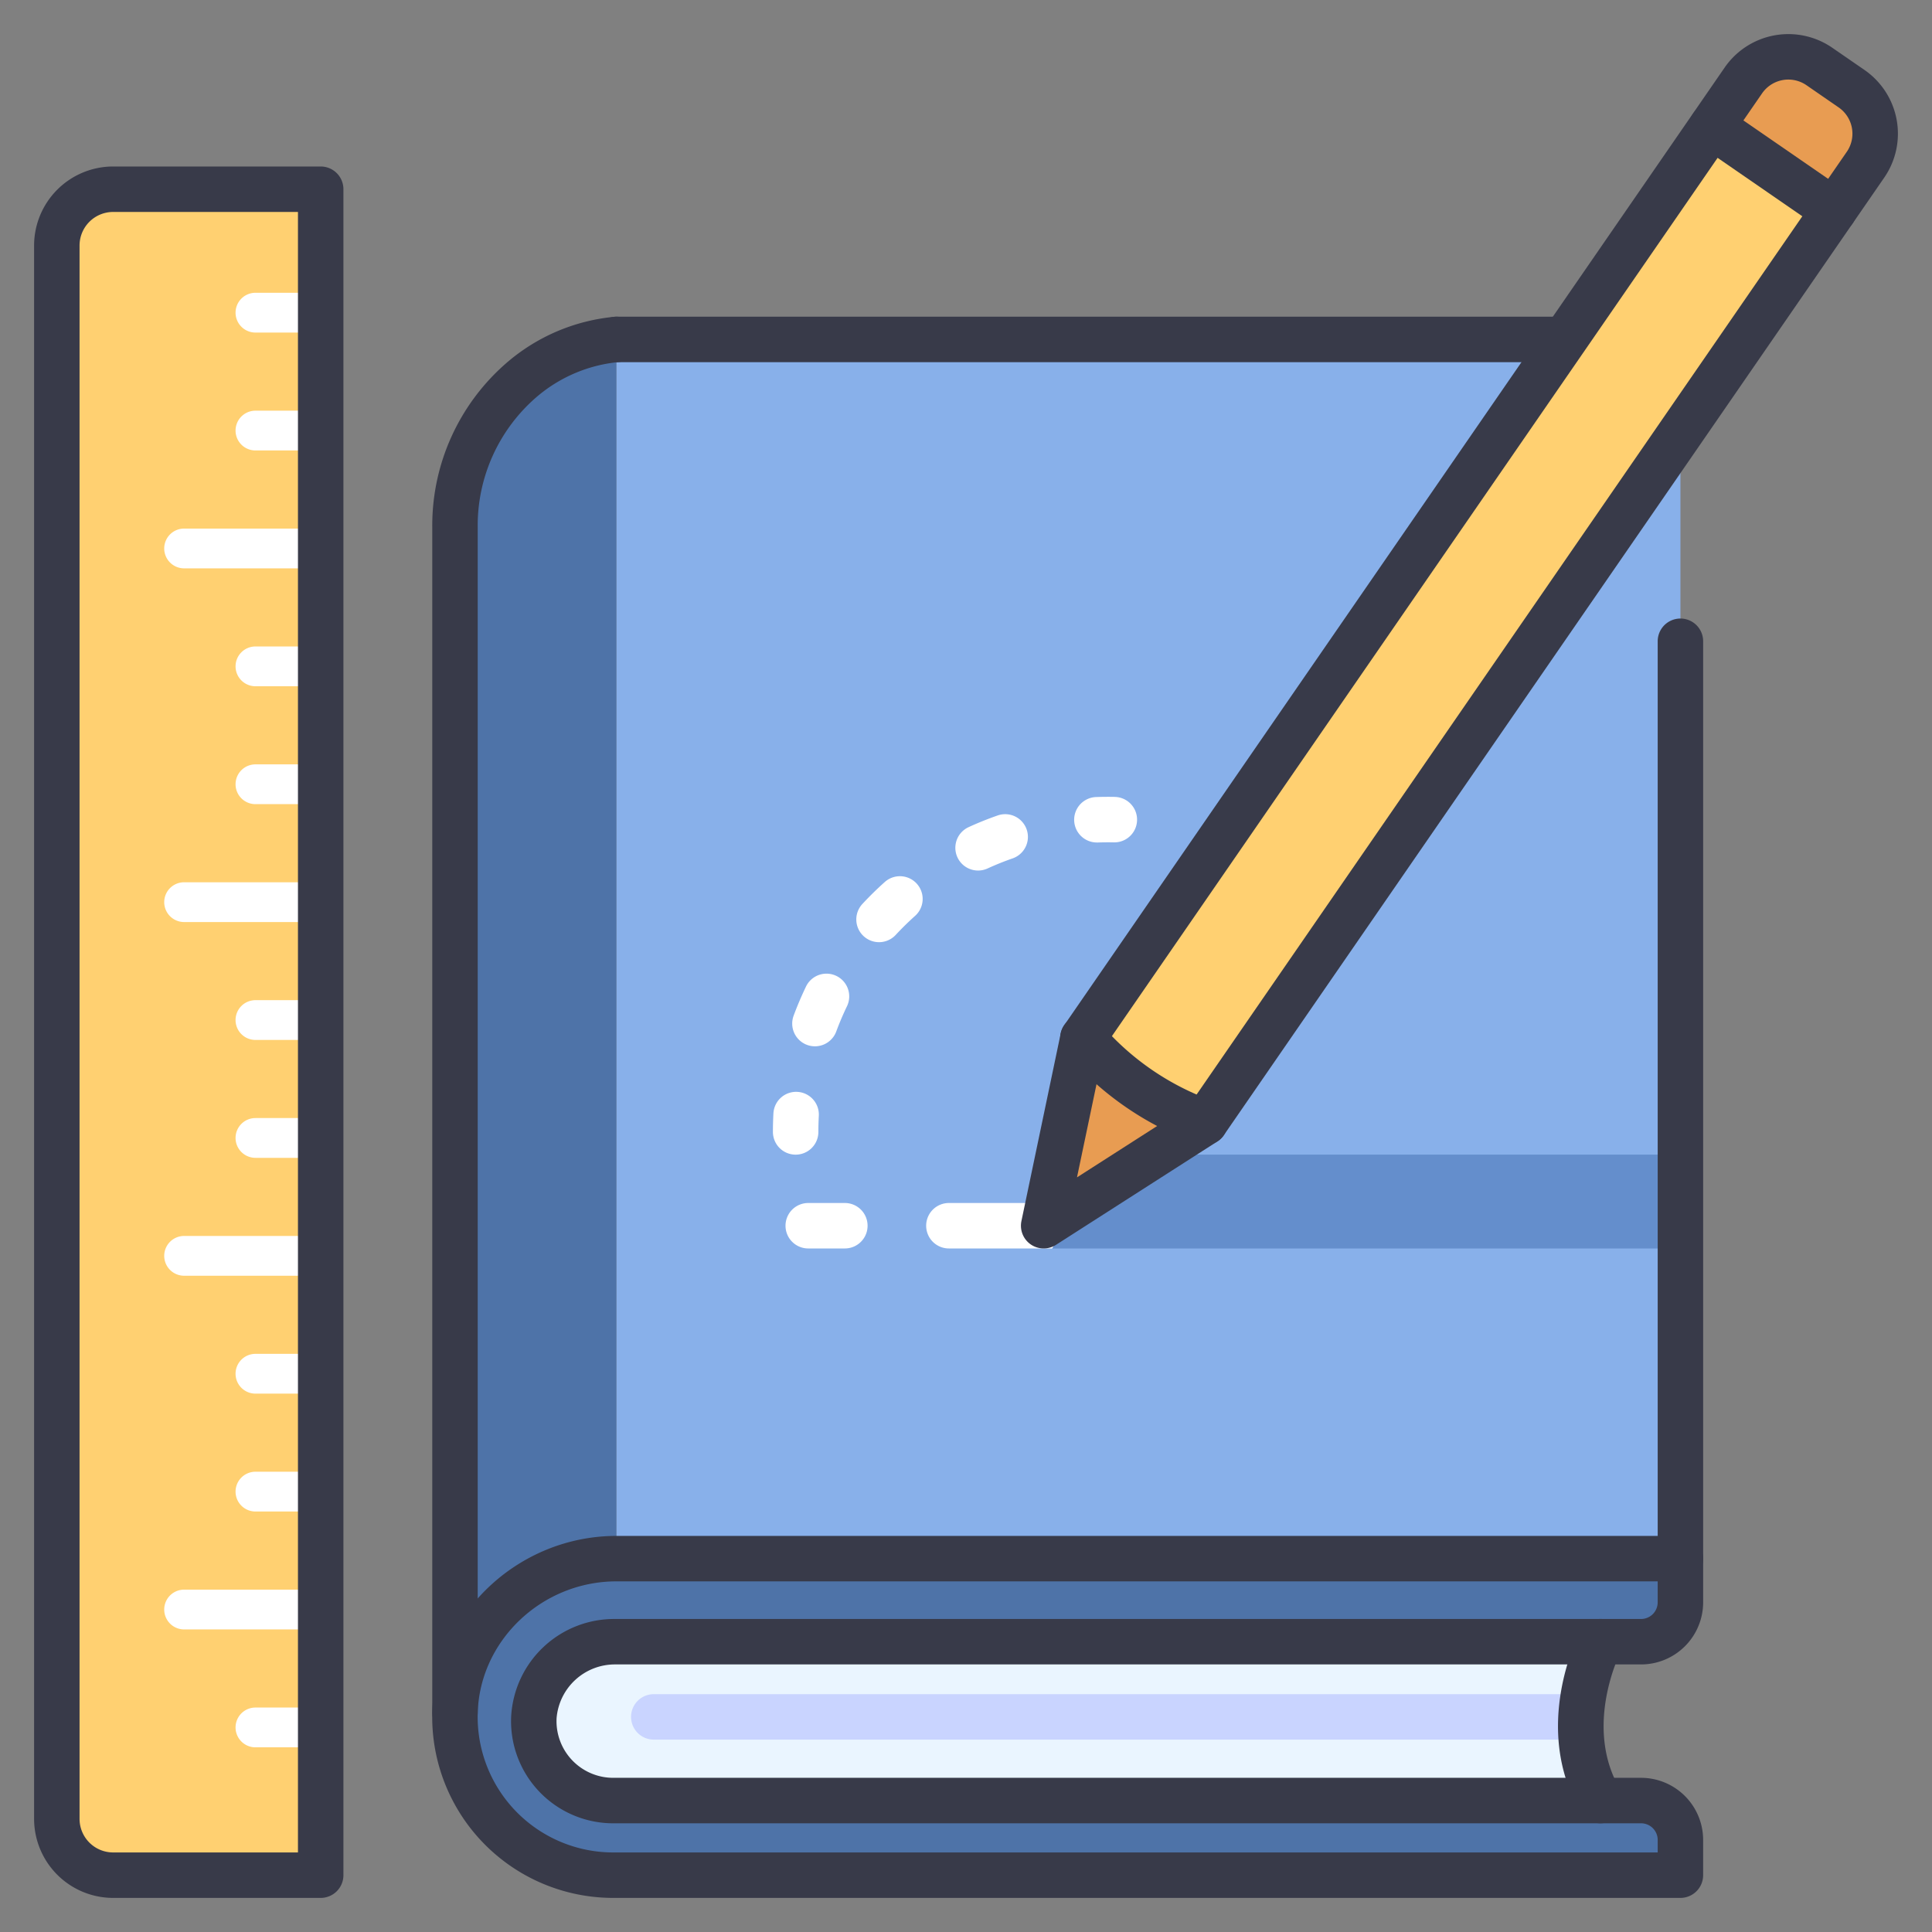
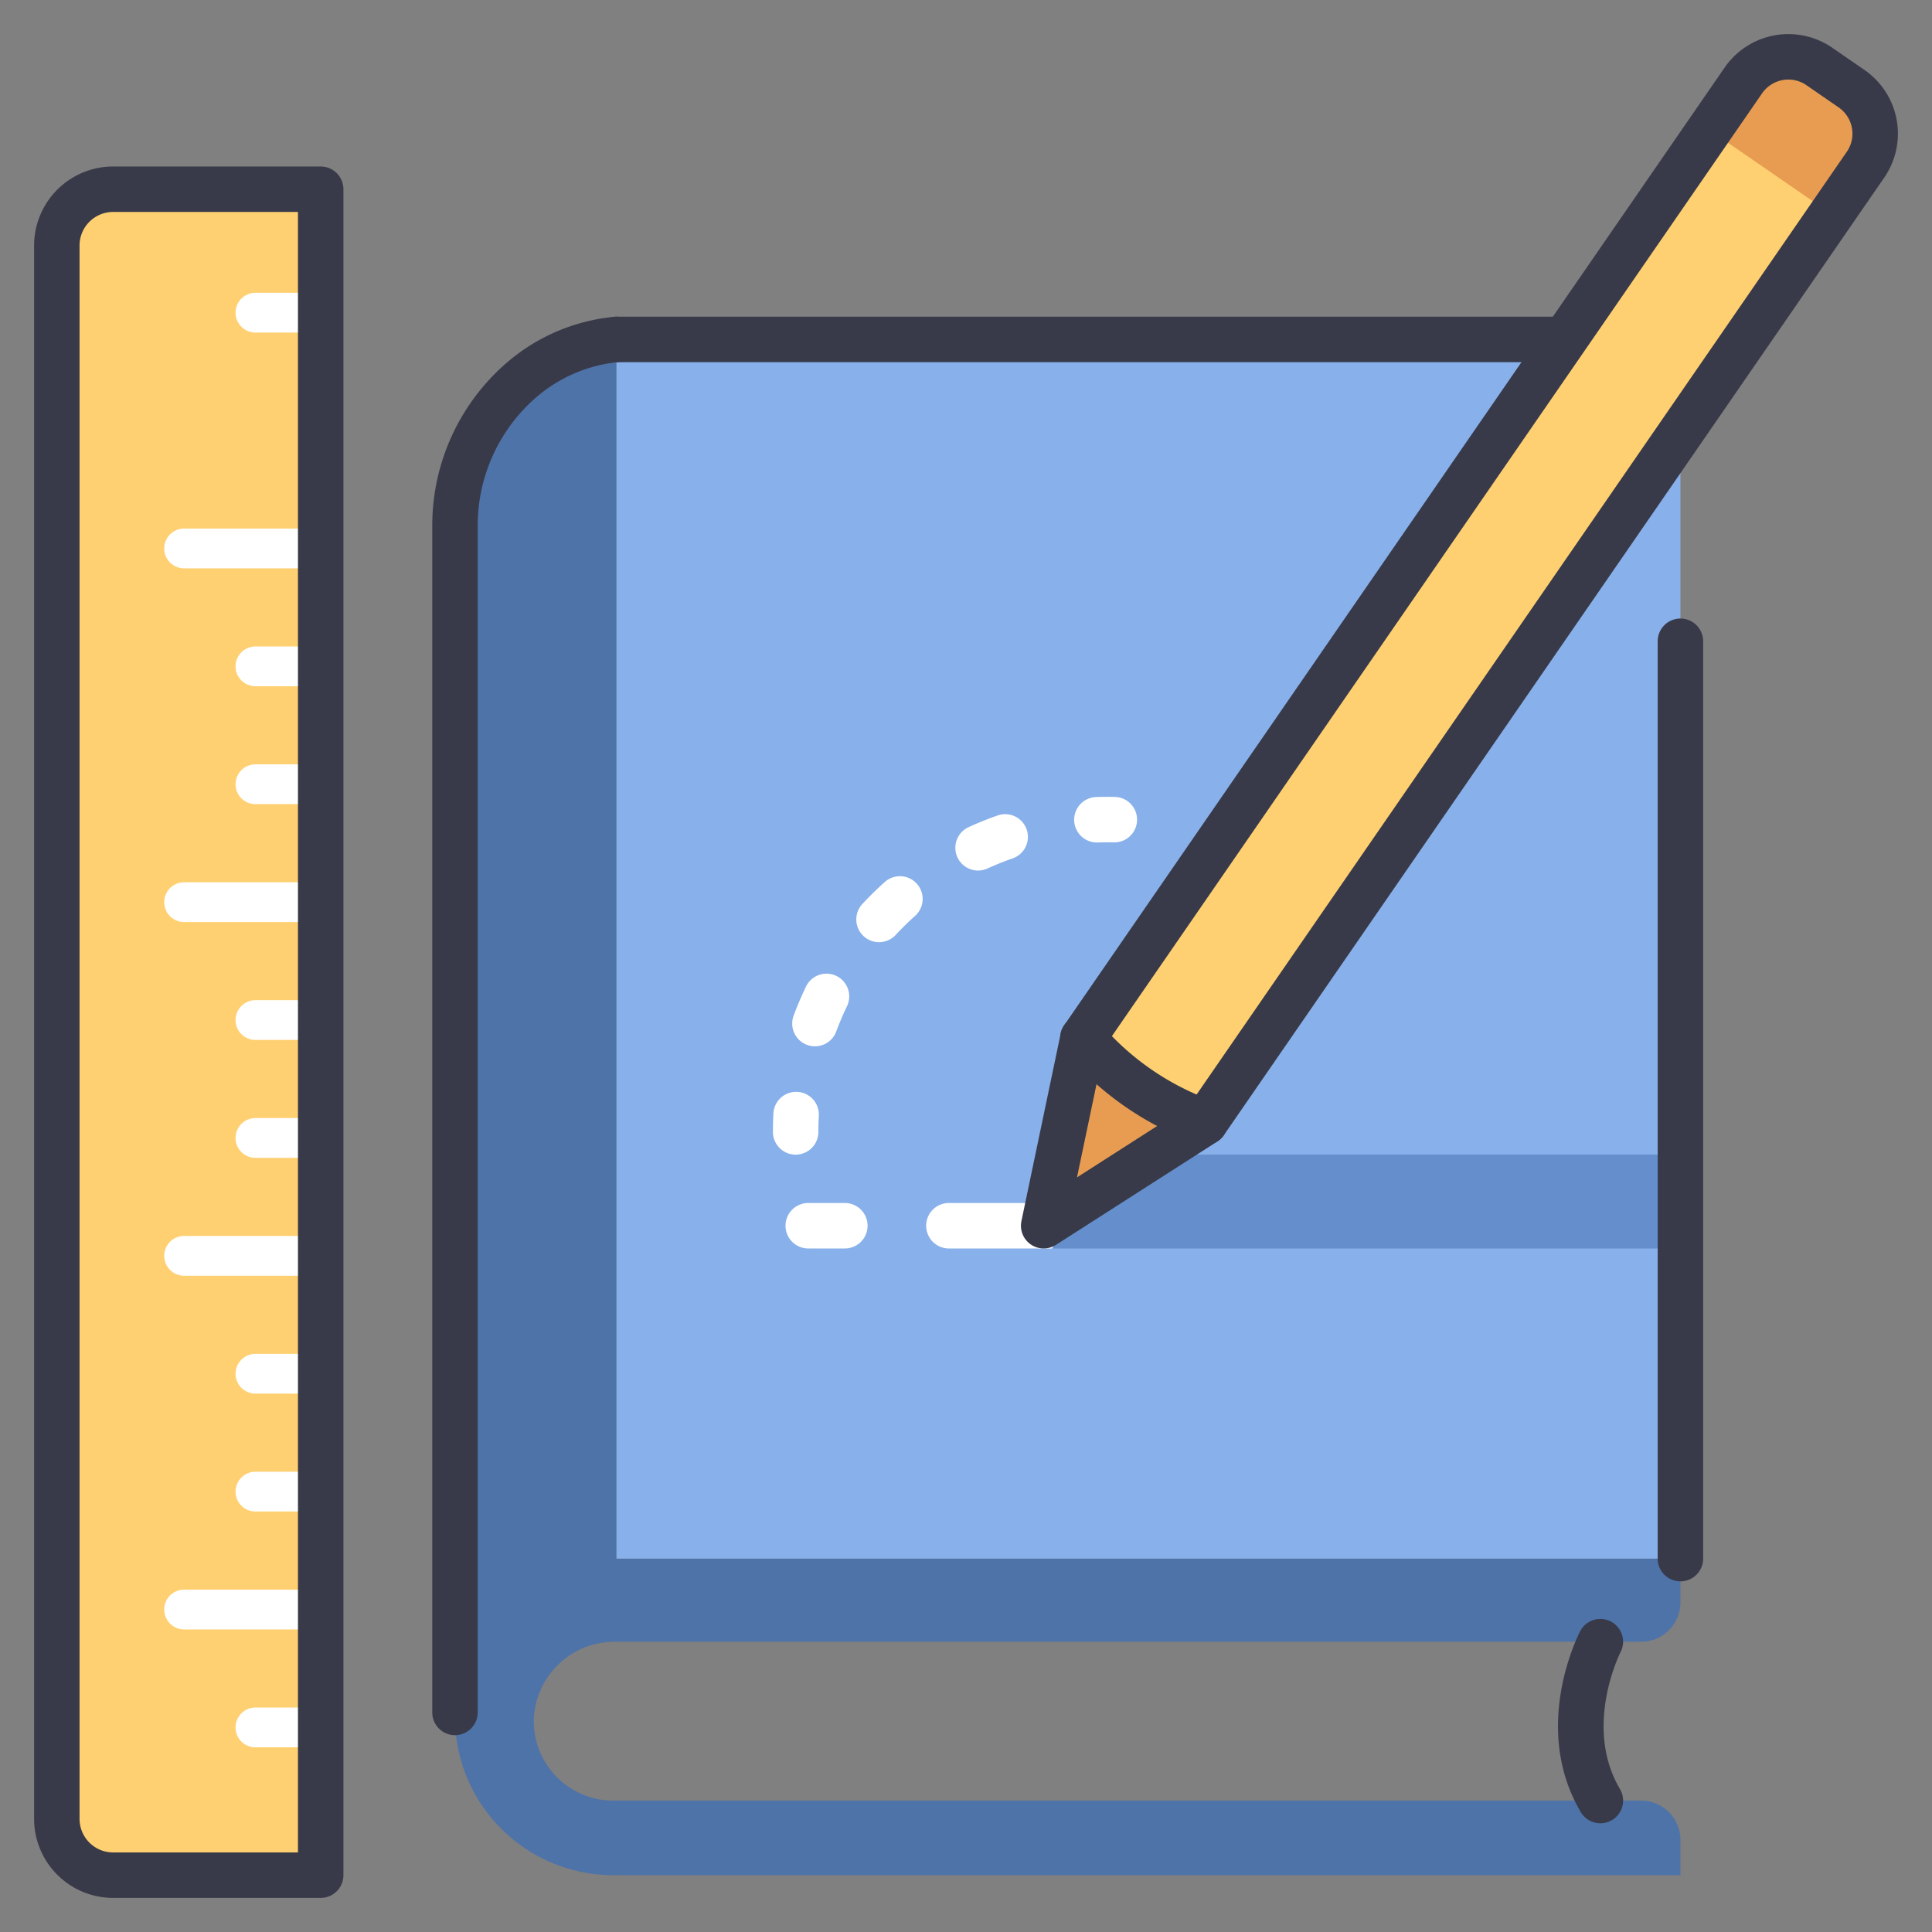
<svg xmlns="http://www.w3.org/2000/svg" id="icons" height="512" viewBox="0 0 340 340" width="512">
  <rect x="0" y="0" width="340" height="340" fill="#808080" stroke="none" />
  <path d="m19.909 33.3h36.527a0 0 0 0 1 0 0v296.7a0 0 0 0 1 0 0h-36.527a9.906 9.906 0 0 1 -9.909-9.908v-276.892a9.906 9.906 0 0 1 9.909-9.9z" fill="#ffd071" />
  <path d="m108.494 274.292-28.422 27.07v-208.575a33.929 33.929 0 0 1 11.488-25.725 29.937 29.937 0 0 1 16.934-7.327z" fill="#4e73a8" />
-   <path d="m281.634 288.912s-7.745 14.824 0 27.955h-187.351l-7.557-15.5 21.768-19.206h173.14z" fill="#eaf5ff" />
  <path d="m107.914 330a27.854 27.854 0 0 1 -27.842-28.635c.416-15.171 13.245-27.07 28.422-27.07h187.234v7.7a6.926 6.926 0 0 1 -6.926 6.925h-180.493a14.237 14.237 0 0 0 -14.356 13.3 13.978 13.978 0 0 0 13.961 14.653h180.886a6.925 6.925 0 0 1 6.926 6.925v6.202z" fill="#4e73a8" />
  <path d="m108.494 59.735h187.234v214.556h-187.234z" fill="#88b0ea" />
-   <path d="m278.7 298.144h-163.645a4 4 0 0 0 0 8h163.239a31.461 31.461 0 0 1 .406-8z" fill="#c9d4ff" />
  <g fill="#fff">
    <path d="m41.455 179.512a3.5 3.5 0 0 0 3.5 3.5h11.481v-7h-11.481a3.5 3.5 0 0 0 -3.5 3.5z" />
    <path d="m28.9 158.764a3.5 3.5 0 0 0 3.5 3.5h24.036v-7h-24.036a3.5 3.5 0 0 0 -3.5 3.5z" />
    <path d="m41.455 200.26a3.5 3.5 0 0 0 3.5 3.5h11.481v-7h-11.481a3.5 3.5 0 0 0 -3.5 3.5z" />
    <path d="m28.9 221.008a3.5 3.5 0 0 0 3.5 3.5h24.036v-7h-24.036a3.5 3.5 0 0 0 -3.5 3.5z" />
    <path d="m41.455 241.756a3.5 3.5 0 0 0 3.5 3.5h11.481v-7h-11.481a3.5 3.5 0 0 0 -3.5 3.5z" />
    <path d="m41.455 138.016a3.5 3.5 0 0 0 3.5 3.5h11.481v-7h-11.481a3.5 3.5 0 0 0 -3.5 3.5z" />
    <path d="m41.455 262.5a3.5 3.5 0 0 0 3.5 3.5h11.481v-7h-11.481a3.5 3.5 0 0 0 -3.5 3.5z" />
    <path d="m32.4 286.751h24.036v-7h-24.036a3.5 3.5 0 0 0 0 7z" />
    <path d="m56.436 300.5h-11.481a3.5 3.5 0 1 0 0 7h11.481z" />
    <path d="m41.455 55.025a3.5 3.5 0 0 0 3.5 3.5h11.481v-7h-11.481a3.5 3.5 0 0 0 -3.5 3.5z" />
    <path d="m28.9 96.521a3.5 3.5 0 0 0 3.5 3.5h24.036v-7h-24.036a3.5 3.5 0 0 0 -3.5 3.5z" />
-     <path d="m41.455 75.773a3.5 3.5 0 0 0 3.5 3.5h11.481v-7h-11.481a3.5 3.5 0 0 0 -3.5 3.5z" />
    <path d="m41.455 117.268a3.5 3.5 0 0 0 3.5 3.5h11.481v-7h-11.481a3.5 3.5 0 0 0 -3.5 3.5z" />
    <path d="m187.348 211.708h-20.359a4 4 0 0 0 0 8h18.176c1.469-1.263 2.183-8 2.183-8z" />
    <path d="m148.68 211.708h-6.443a4 4 0 0 0 0 8h6.443a4 4 0 0 0 0-8z" />
    <path d="m144.021 199.2c0-.92.026-1.858.074-2.788a4 4 0 1 0 -7.988-.424c-.056 1.071-.086 2.151-.086 3.212a4 4 0 0 0 8 0z" />
    <path d="m142.03 183.885a4 4 0 0 0 5.139-2.365c.554-1.5 1.187-2.991 1.884-4.434a4 4 0 0 0 -7.208-3.474c-.8 1.67-1.538 3.4-2.18 5.133a4 4 0 0 0 2.365 5.14z" />
    <path d="m172.131 153.2a3.988 3.988 0 0 0 1.662-.364c1.457-.667 2.96-1.27 4.466-1.793a4 4 0 0 0 -2.623-7.557c-1.745.605-3.485 1.3-5.173 2.076a4 4 0 0 0 1.668 7.638z" />
    <path d="m155.741 155.186c-1.383 1.235-2.72 2.546-3.977 3.9a4 4 0 0 0 5.864 5.444c1.087-1.171 2.245-2.307 3.441-3.376a4 4 0 0 0 -5.328-5.967z" />
    <path d="m196.184 140.242c-1.07-.022-2.146-.015-3.214.022a4 4 0 0 0 .132 8q.069 0 .138 0c.926-.031 1.859-.037 2.786-.019a4 4 0 0 0 .158-8z" />
  </g>
  <path d="m295.728 203.196h-100.85l-9.713 16.512h110.563z" fill="#648ecc" />
  <path d="m212.078 198.425-28.409 18.2 6.914-33.023 116.225-168.533a9.611 9.611 0 0 1 13.368-2.456l5.671 3.911a9.612 9.612 0 0 1 2.453 13.369z" fill="#ffd071" />
  <path d="m325.805 16.524-5.672-3.911a9.611 9.611 0 0 0 -13.368 2.456l-5.558 8.059 21.5 14.823 5.557-8.058a9.612 9.612 0 0 0 -2.459-13.369z" fill="#e89c52" />
  <path d="m212.078 198.425a50.575 50.575 0 0 1 -21.5-14.824l-6.914 33.023z" fill="#e89c52" />
  <path d="m56.436 334h-36.527a13.921 13.921 0 0 1 -13.909-13.908v-276.892a13.922 13.922 0 0 1 13.909-13.9h36.527a4 4 0 0 1 4 4v296.7a4 4 0 0 1 -4 4zm-36.527-296.7a5.913 5.913 0 0 0 -5.909 5.9v276.892a5.912 5.912 0 0 0 5.909 5.908h32.527v-288.7z" fill="#383a49" />
  <path d="m80.072 305.362a4 4 0 0 1 -4-4v-208.575a37.85 37.85 0 0 1 12.872-28.751 33.842 33.842 0 0 1 19.156-8.282 4 4 0 0 1 .782 7.962 25.989 25.989 0 0 0 -14.708 6.372 29.859 29.859 0 0 0 -10.105 22.7v208.574a4 4 0 0 1 -3.997 4z" fill="#383a49" />
  <path d="m281.638 320.867a4 4 0 0 1 -3.449-1.968c-8.773-14.875-.458-31.154-.1-31.84a4 4 0 0 1 7.094 3.7c-.117.23-6.565 13.126-.1 24.078a4 4 0 0 1 -3.442 6.033z" fill="#383a49" />
-   <path d="m295.727 334h-187.812a31.853 31.853 0 0 1 -31.841-32.745c.468-17.071 15.012-30.96 32.42-30.96h187.233a4 4 0 0 1 4 4v7.7a10.937 10.937 0 0 1 -10.927 10.917h-180.491a10.3 10.3 0 0 0 -10.361 9.49 9.98 9.98 0 0 0 9.967 10.465h180.885a10.936 10.936 0 0 1 10.924 10.925v6.208a4 4 0 0 1 -3.997 4zm-187.233-55.708c-13.116 0-24.073 10.4-24.424 23.18a23.854 23.854 0 0 0 23.845 24.528h183.812v-2.205a2.928 2.928 0 0 0 -2.924-2.925h-180.888a17.977 17.977 0 0 1 -17.957-18.841 18.155 18.155 0 0 1 18.351-17.114h180.491a2.929 2.929 0 0 0 2.924-2.925v-3.7z" fill="#383a49" />
  <path d="m295.727 278.292a4 4 0 0 1 -4-4v-161.44a4 4 0 1 1 8 0v161.44a4 4 0 0 1 -4 4z" fill="#383a49" />
  <path d="m273.97 63.735h-165.476a4 4 0 0 1 0-8h165.476a4 4 0 0 1 0 8z" fill="#383a49" />
  <path d="m183.669 219.708a4 4 0 0 1 -3.915-4.82l6.914-33.023a3.977 3.977 0 0 1 .622-1.451l116.224-168.532a13.626 13.626 0 0 1 18.932-3.482l5.672 3.911a13.627 13.627 0 0 1 3.482 18.937l-116.229 168.532a4.011 4.011 0 0 1 -1.136 1.1l-28.409 18.2a3.992 3.992 0 0 1 -2.157.628zm10.664-35.415-4.8 22.905 19.7-12.623 115.777-167.869a5.618 5.618 0 0 0 -1.434-7.8l-5.676-3.916a5.618 5.618 0 0 0 -7.8 1.434z" fill="#383a49" />
-   <path d="m322.741 41.036a3.976 3.976 0 0 1 -2.267-.708l-21.5-14.823a4 4 0 0 1 4.541-6.586l21.5 14.824a4 4 0 0 1 -2.274 7.293z" fill="#383a49" />
  <path d="m212.078 201.51a4.005 4.005 0 0 1 -1.344-.234 54.64 54.64 0 0 1 -23.2-16 4 4 0 1 1 6.088-5.19 46.636 46.636 0 0 0 19.795 13.651 4 4 0 0 1 -1.344 7.769z" fill="#383a49" />
</svg>